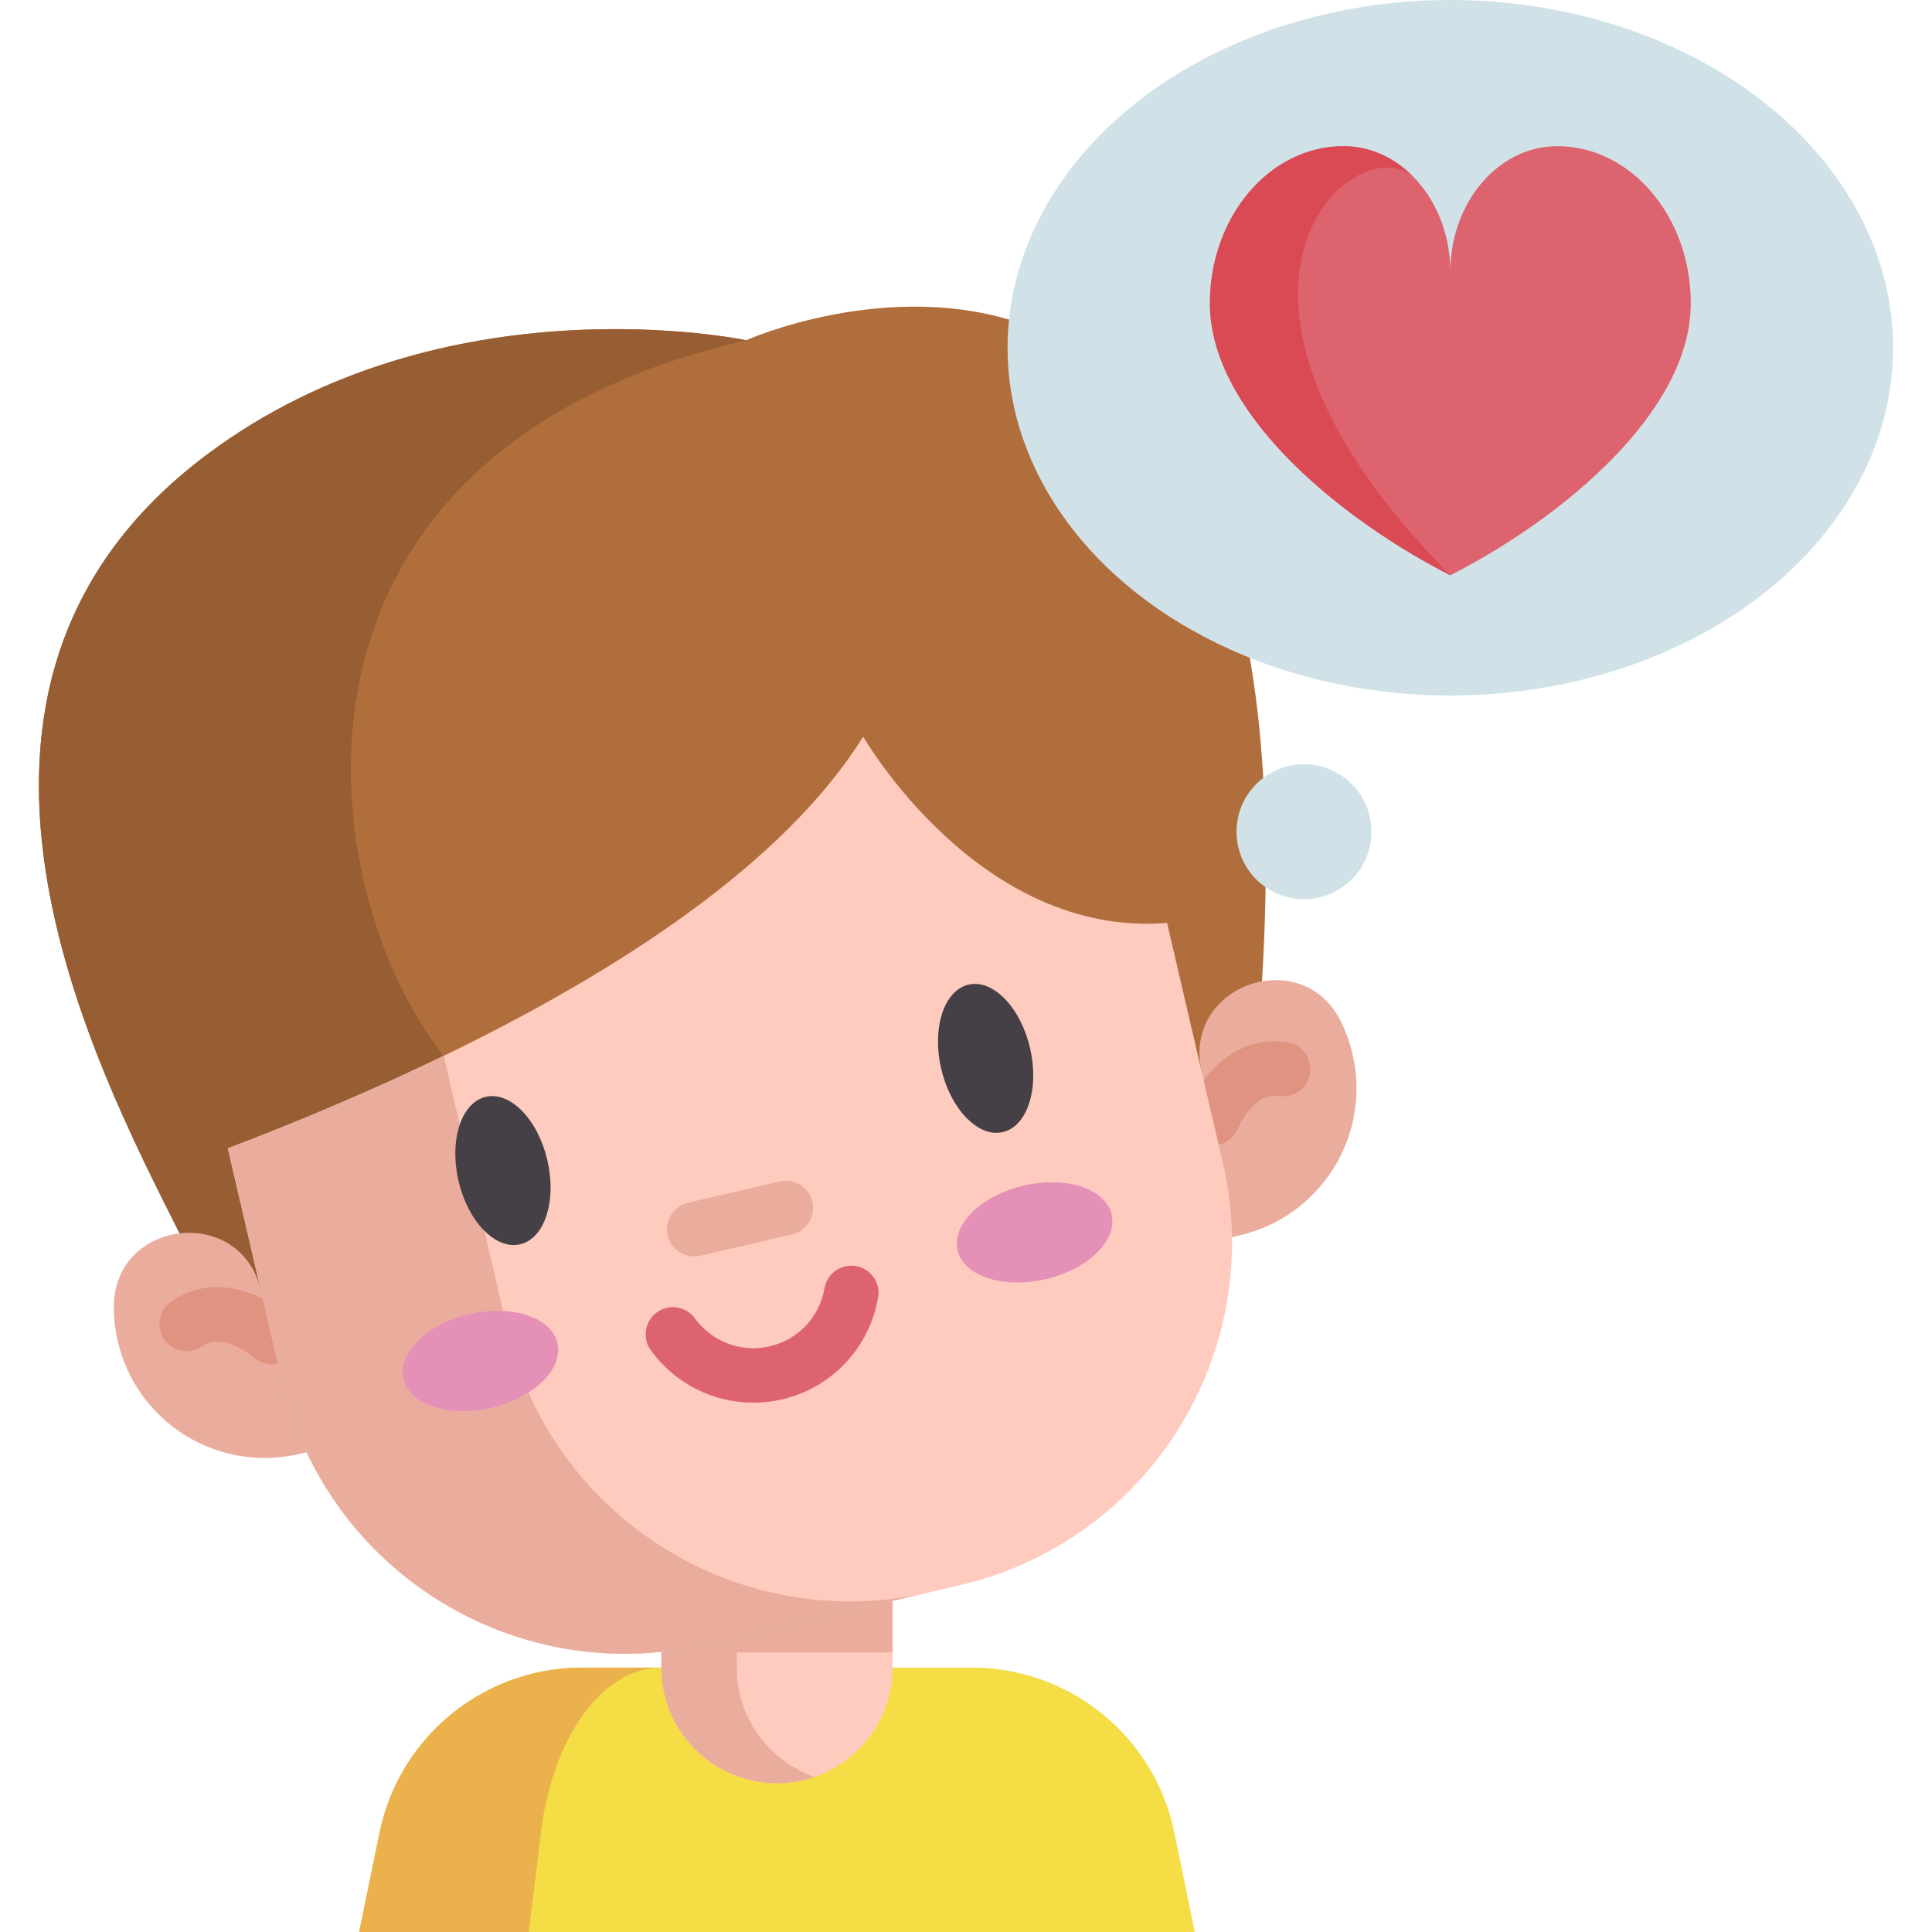
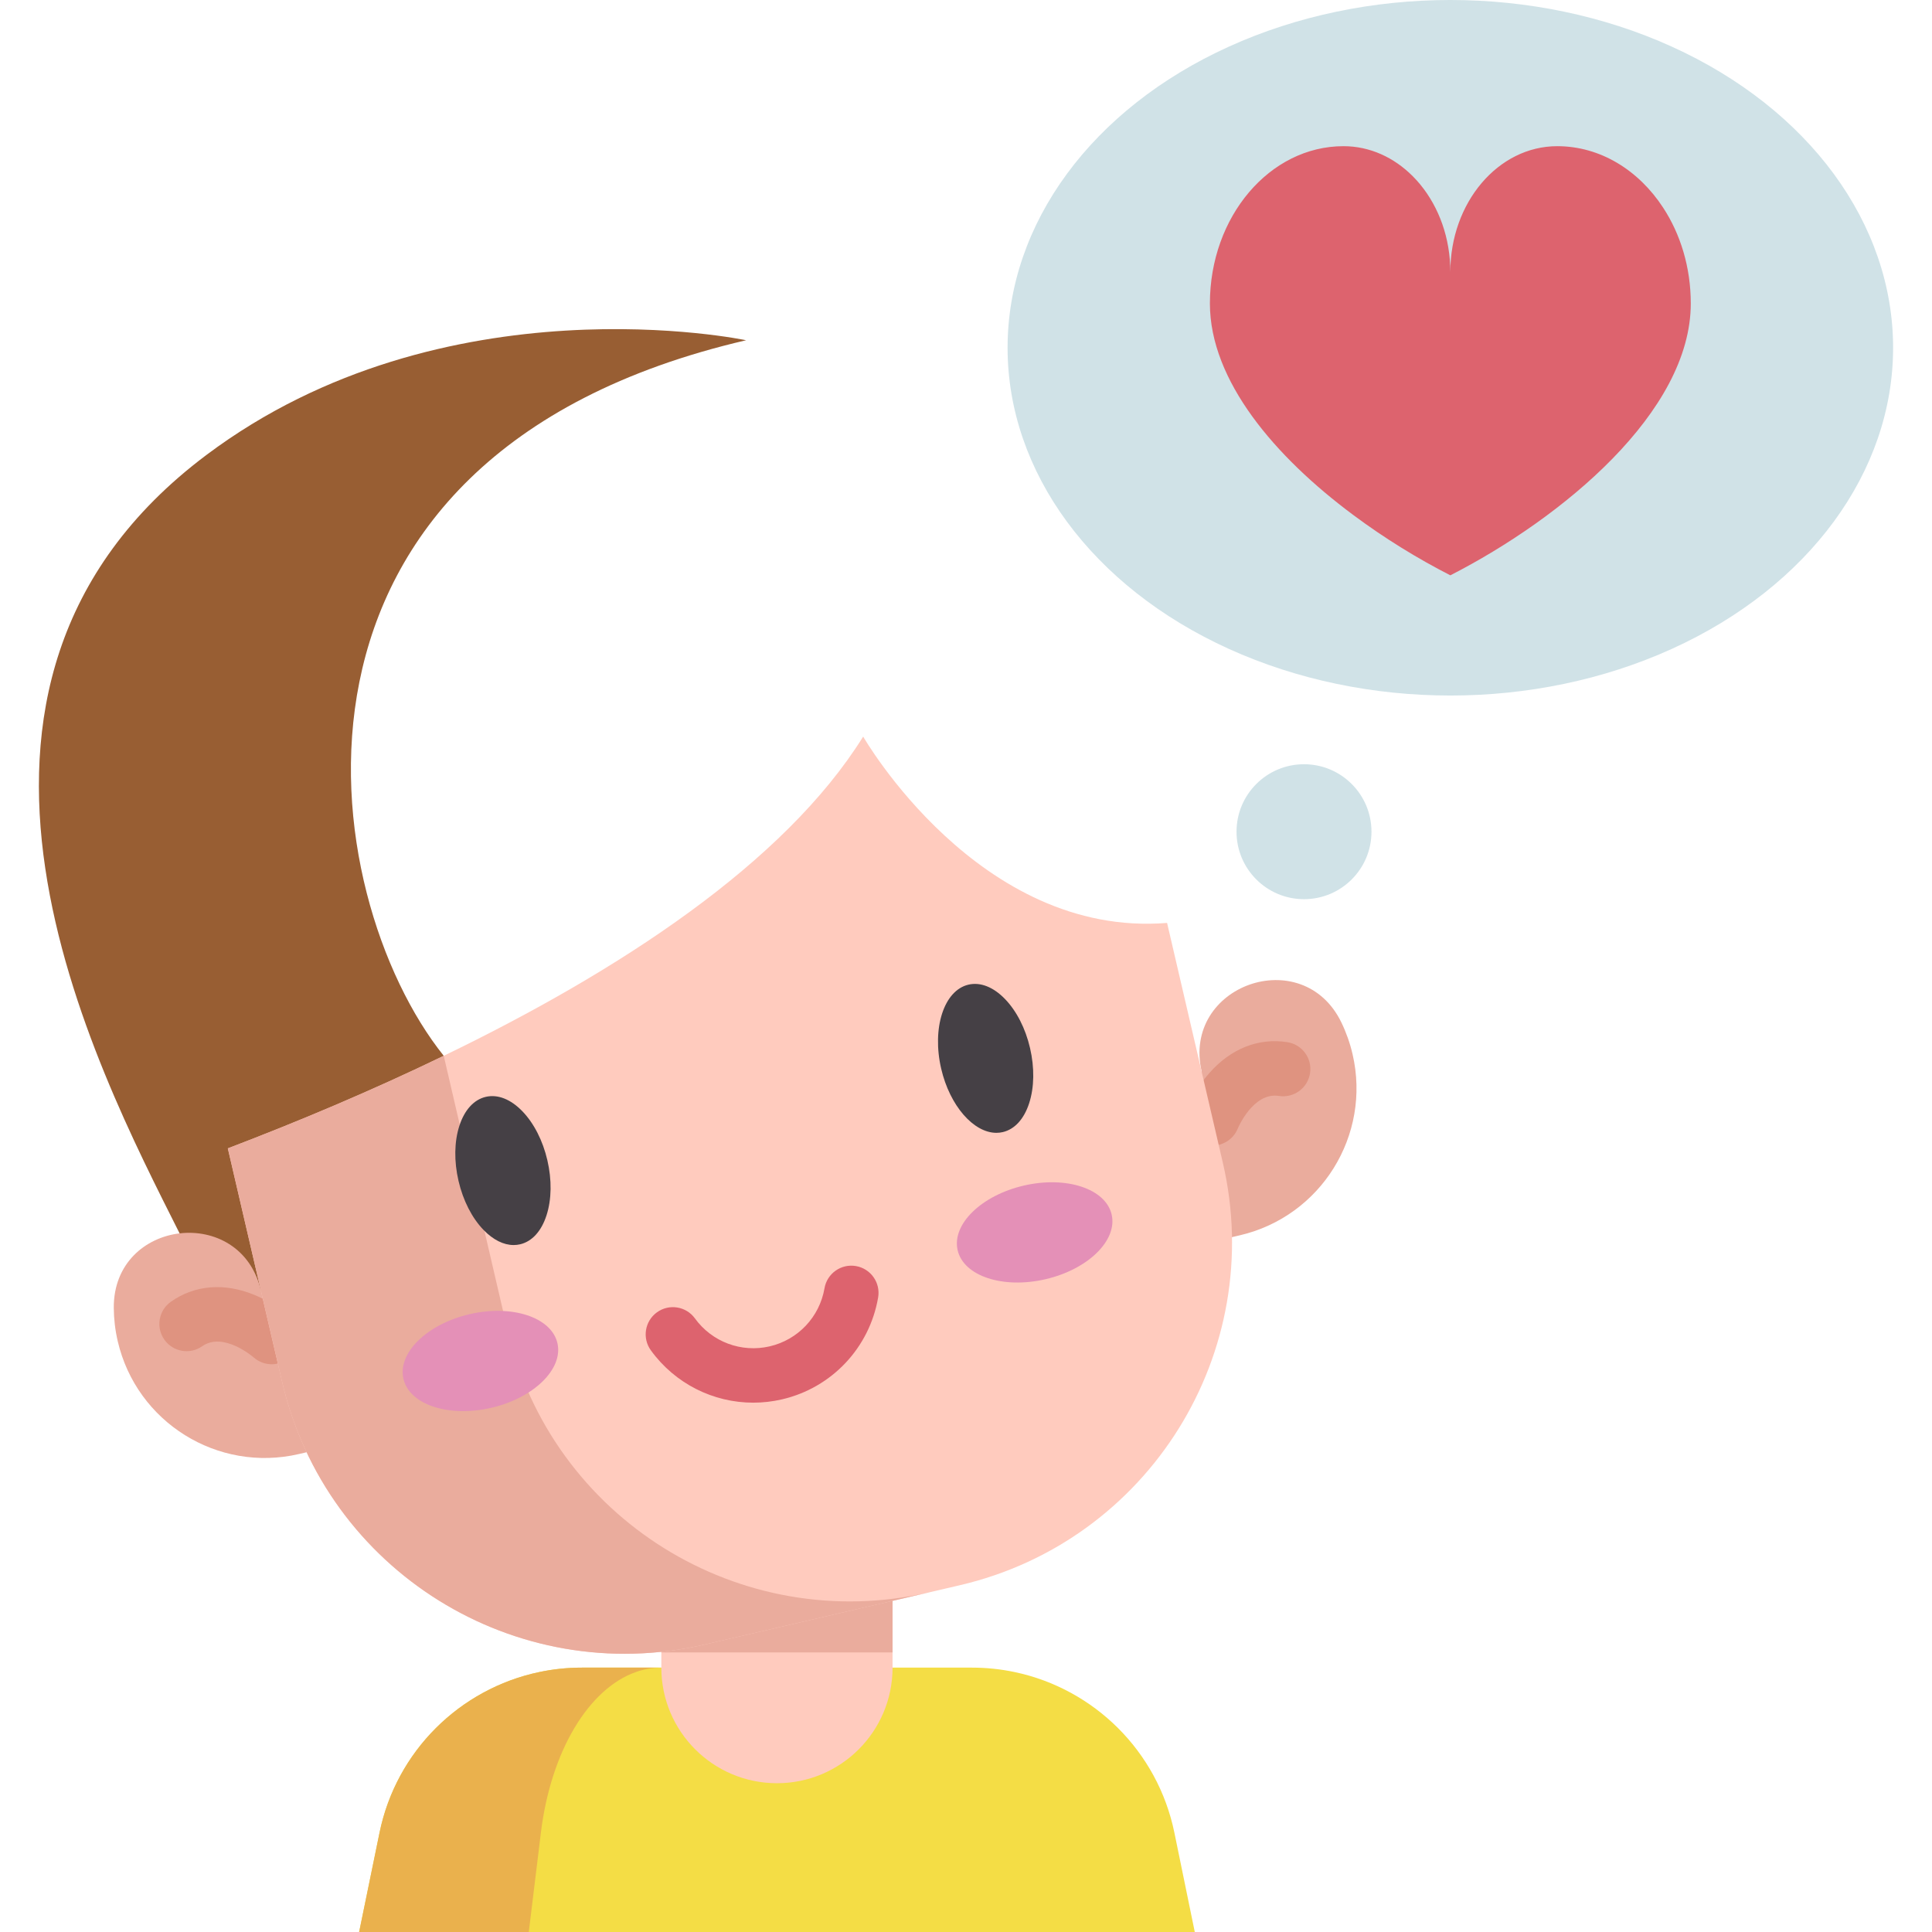
<svg xmlns="http://www.w3.org/2000/svg" id="Capa_1" enable-background="new 0 0 512 512" height="512" viewBox="0 0 512 512" width="512">
  <g>
    <g>
      <path d="m316.629 512h-221.451l5.402-26.31c4.443-21.664 21.323-38.129 42.268-42.563 3.678-.784 7.486-1.189 11.376-1.189h103.36c3.881 0 7.688.406 11.367 1.189 20.945 4.434 37.834 20.899 42.277 42.563z" fill="#f4dd45" />
      <path d="m175.201 441.938c-2.305 0-4.563.406-6.748 1.189-12.445 4.434-22.466 20.899-25.112 42.563l-3.208 26.31h-44.96l5.402-26.31c4.443-21.664 21.323-38.129 42.268-42.563 3.678-.784 7.486-1.189 11.376-1.189z" fill="#eab14d" />
      <path d="m236.537 390.774v51.164c0 16.916-13.717 30.634-30.634 30.634-16.926 0-30.643-13.717-30.643-30.634v-51.164z" fill="#ffcbbe" />
-       <path d="m215.908 470.901c-3.134 1.079-6.499 1.669-10.002 1.669-16.926 0-30.643-13.717-30.643-30.634v-51.164h20.005v51.164c-.001 13.423 8.628 24.826 20.64 28.965z" fill="#eaac9d" />
      <path d="m175.26 390.774h61.277v47.135h-61.277z" fill="#eaac9d" />
-       <path d="m334.441 260.069-13.107 41.645-186.343 4.794-87.398 20.345c-22.37-44.564-74.923-144.711 7.08-206.259 63.106-47.37 143.055-30.424 143.055-30.424s151.343-67.644 136.713 169.899z" fill="#b16e3d" />
      <path d="m117.596 279.801-2.651 107.786-67.352-60.735c-22.37-44.564-74.923-144.711 7.08-206.259 63.106-47.369 143.055-30.423 143.055-30.423-132.58 30.819-113.988 147.359-80.132 189.631z" fill="#985e33" />
      <path d="m79.213 385.335c-21.516 5.001-43.012-8.386-48.013-29.902-.688-2.961-1.028-5.922-1.047-8.839-.149-23.557 33.652-27.545 38.986-4.599l249.328-57.958c-5.334-22.946 26.76-34.276 37.017-13.068 1.27 2.626 2.271 5.434 2.959 8.395 5.001 21.516-8.386 43.012-29.902 48.013" fill="#eaac9d" />
      <path d="m72.004 361.543c-1.707 0-3.421-.603-4.795-1.827-.212-.184-8.031-6.872-13.621-2.95-3.259 2.287-7.757 1.5-10.045-1.761-2.288-3.26-1.499-7.758 1.761-10.045 6.327-4.44 14.183-5.076 22.121-1.793 5.318 2.2 9.003 5.443 9.406 5.806 2.96 2.665 3.199 7.225.534 10.184-1.423 1.581-3.388 2.386-5.361 2.386z" fill="#df9380" />
      <path d="m321.332 303.587c-.893 0-1.8-.167-2.68-.519-3.697-1.481-5.493-5.678-4.013-9.376.201-.503 2.078-5.038 5.881-9.359 5.676-6.448 13.008-9.342 20.644-8.148 3.935.615 6.626 4.304 6.011 8.238-.616 3.935-4.311 6.627-8.238 6.011-6.841-1.073-10.87 8.523-10.909 8.62-1.129 2.818-3.836 4.533-6.696 4.533z" fill="#df9380" />
      <path d="m309.29 244.582 14.772 63.546c11.664 50.176-19.555 100.317-69.74 111.983l-67.605 15.715c-50.176 11.664-100.319-19.564-111.983-69.74l-14.356-61.76c18.536-7.063 38.094-15.272 57.219-24.526 46.37-22.42 90.25-51.029 111.154-84.594-.001.001 30.628 53.426 80.539 49.376z" fill="#ffcbbe" />
      <path d="m246.411 421.95-59.694 13.876c-50.176 11.664-100.319-19.564-111.983-69.74l-14.356-61.76c18.536-7.063 38.094-15.272 57.219-24.526l16.832 72.409c11.663 50.178 61.797 81.407 111.982 69.741z" fill="#eaac9d" />
      <g fill="#454045">
        <path d="m138.423 294.484c-3.085-3.189-6.524-4.542-9.68-3.807-3.157.734-5.646 3.464-7.008 7.687-1.355 4.2-1.434 9.381-.223 14.589 1.21 5.208 3.567 9.823 6.635 12.995 2.537 2.622 5.311 4.002 7.973 4.002.575 0 1.146-.064 1.707-.195 3.157-.734 5.646-3.464 7.008-7.687 1.355-4.2 1.434-9.381.223-14.589-1.21-5.208-3.567-9.823-6.635-12.995z" />
        <path d="m272.971 277.745c-1.21-5.208-3.567-9.823-6.635-12.995-3.086-3.189-6.524-4.542-9.68-3.807-6.491 1.509-9.735 11.502-7.231 22.276 2.29 9.85 8.604 16.994 14.63 16.994.565 0 1.128-.063 1.685-.192 3.157-.734 5.646-3.464 7.008-7.687 1.354-4.2 1.434-9.382.223-14.589z" />
      </g>
      <path d="m199.617 371.722c-10.595 0-20.72-5.027-27.131-13.868-2.338-3.224-1.62-7.733 1.605-10.071 3.224-2.338 7.733-1.62 10.071 1.605 4.53 6.247 12.312 9.155 19.82 7.409 7.511-1.746 13.21-7.787 14.52-15.392.676-3.925 4.406-6.56 8.33-5.883 3.925.676 6.559 4.406 5.883 8.331-2.297 13.334-12.293 23.929-25.467 26.991-2.541.591-5.099.878-7.631.878z" fill="#dd636e" />
      <g fill="#e490b7">
        <ellipse cx="274.337" cy="326.494" rx="20.951" ry="12.739" transform="matrix(.974 -.226 .226 .974 -66.8 70.594)" />
        <ellipse cx="127.47" cy="360.635" rx="20.951" ry="12.739" transform="matrix(.974 -.226 .226 .974 -78.344 38.227)" />
      </g>
-       <path d="m183.963 332.973c-3.278 0-6.243-2.25-7.018-5.58-.901-3.879 1.512-7.755 5.391-8.657l24.279-5.644c3.879-.902 7.755 1.512 8.657 5.391.901 3.879-1.512 7.755-5.391 8.657l-24.279 5.644c-.549.128-1.099.189-1.639.189z" fill="#eaac9d" />
    </g>
    <ellipse cx="384.356" cy="92.162" fill="#d0e2e7" rx="117.336" ry="92.162" />
    <circle cx="345.574" cy="220.412" fill="#d0e2e7" r="17.881" />
    <g>
      <path d="m448.075 80.42c0 28.771-34.105 56.905-63.719 72.044-8.541-4.357-17.444-9.805-25.791-16.035-20.656-15.366-37.928-35.531-37.928-56.009 0-23.021 15.851-41.68 35.401-41.68 6.997 0 13.406 2.991 18.351 7.953.707.702 1.382 1.452 2.03 2.241 0 .005.005.005.005.011 4.913 5.993 7.931 14.151 7.931 23.14 0-18.416 12.682-33.344 28.318-33.344 11.43 0 21.585 6.365 28.058 16.262 4.617 7.039 7.344 15.85 7.344 25.417z" fill="#dd636e" />
-       <path d="m384.356 152.464c-8.541-4.357-17.444-9.805-25.791-16.035-20.656-15.366-37.928-35.531-37.928-56.009 0-23.021 15.851-41.68 35.401-41.68 6.997 0 13.406 2.991 18.351 7.953-15.829-12.963-64.749 30.423 9.967 105.771z" fill="#da4a54" />
    </g>
  </g>
</svg>